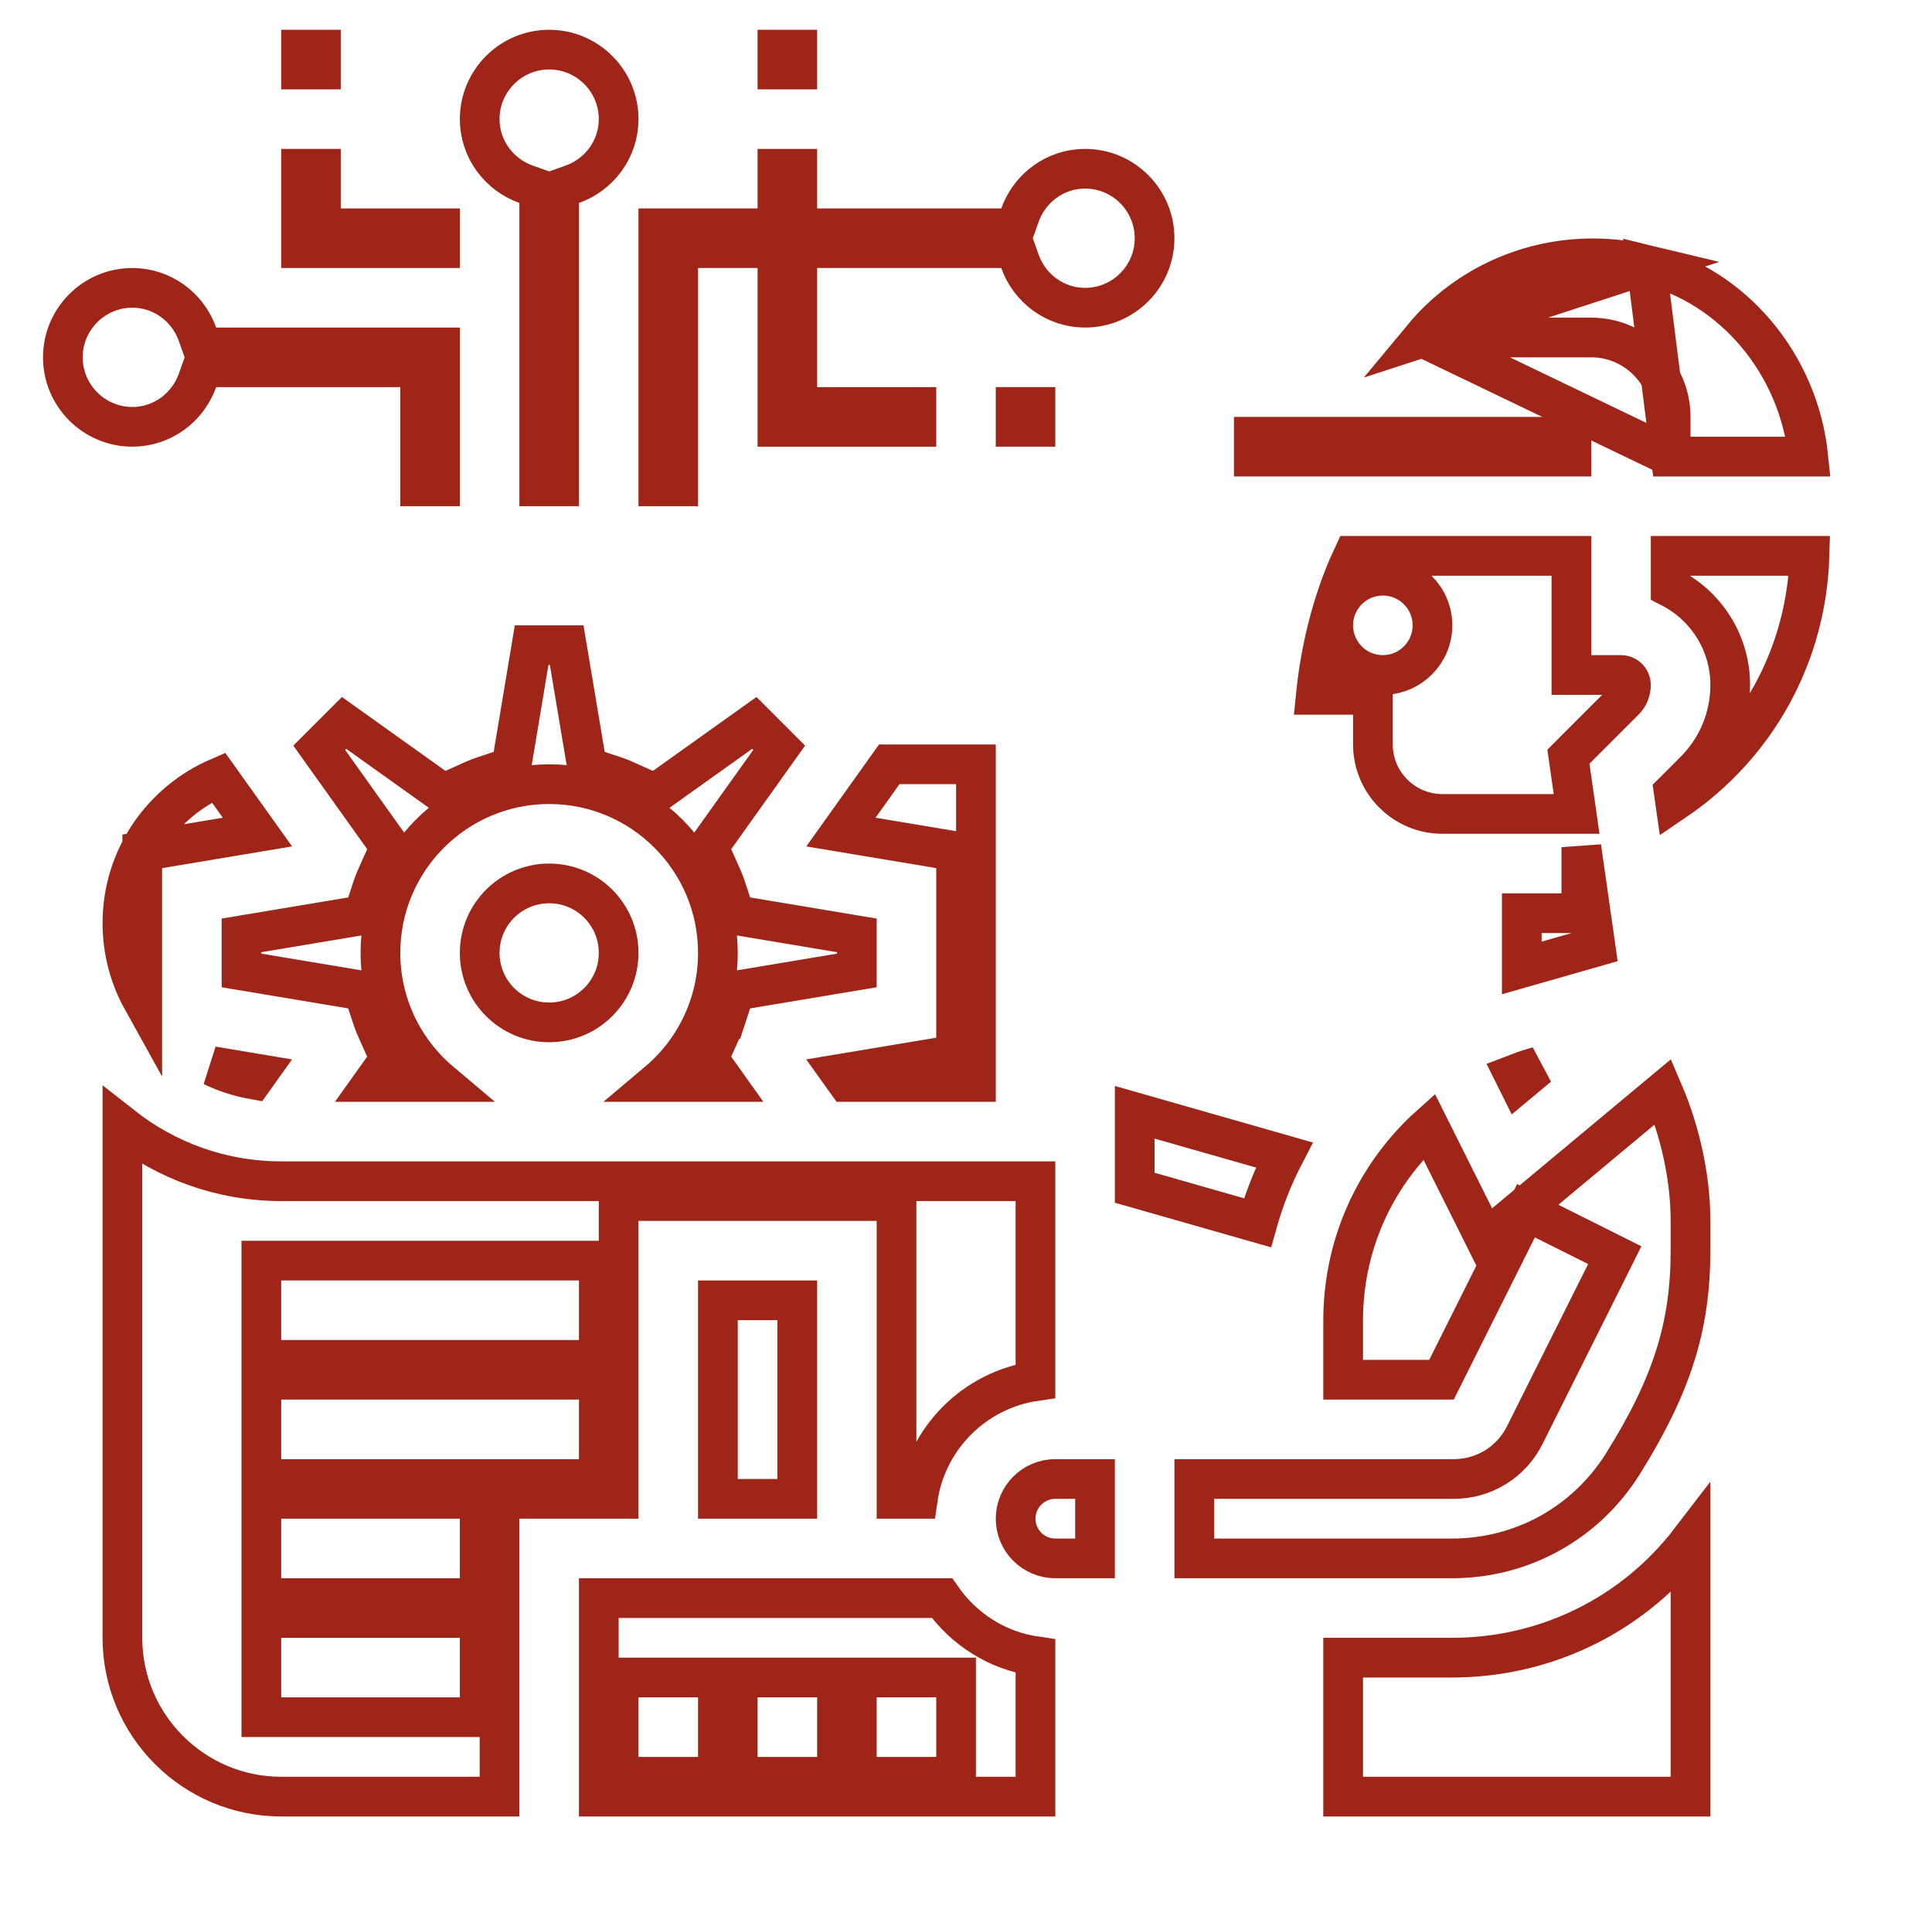
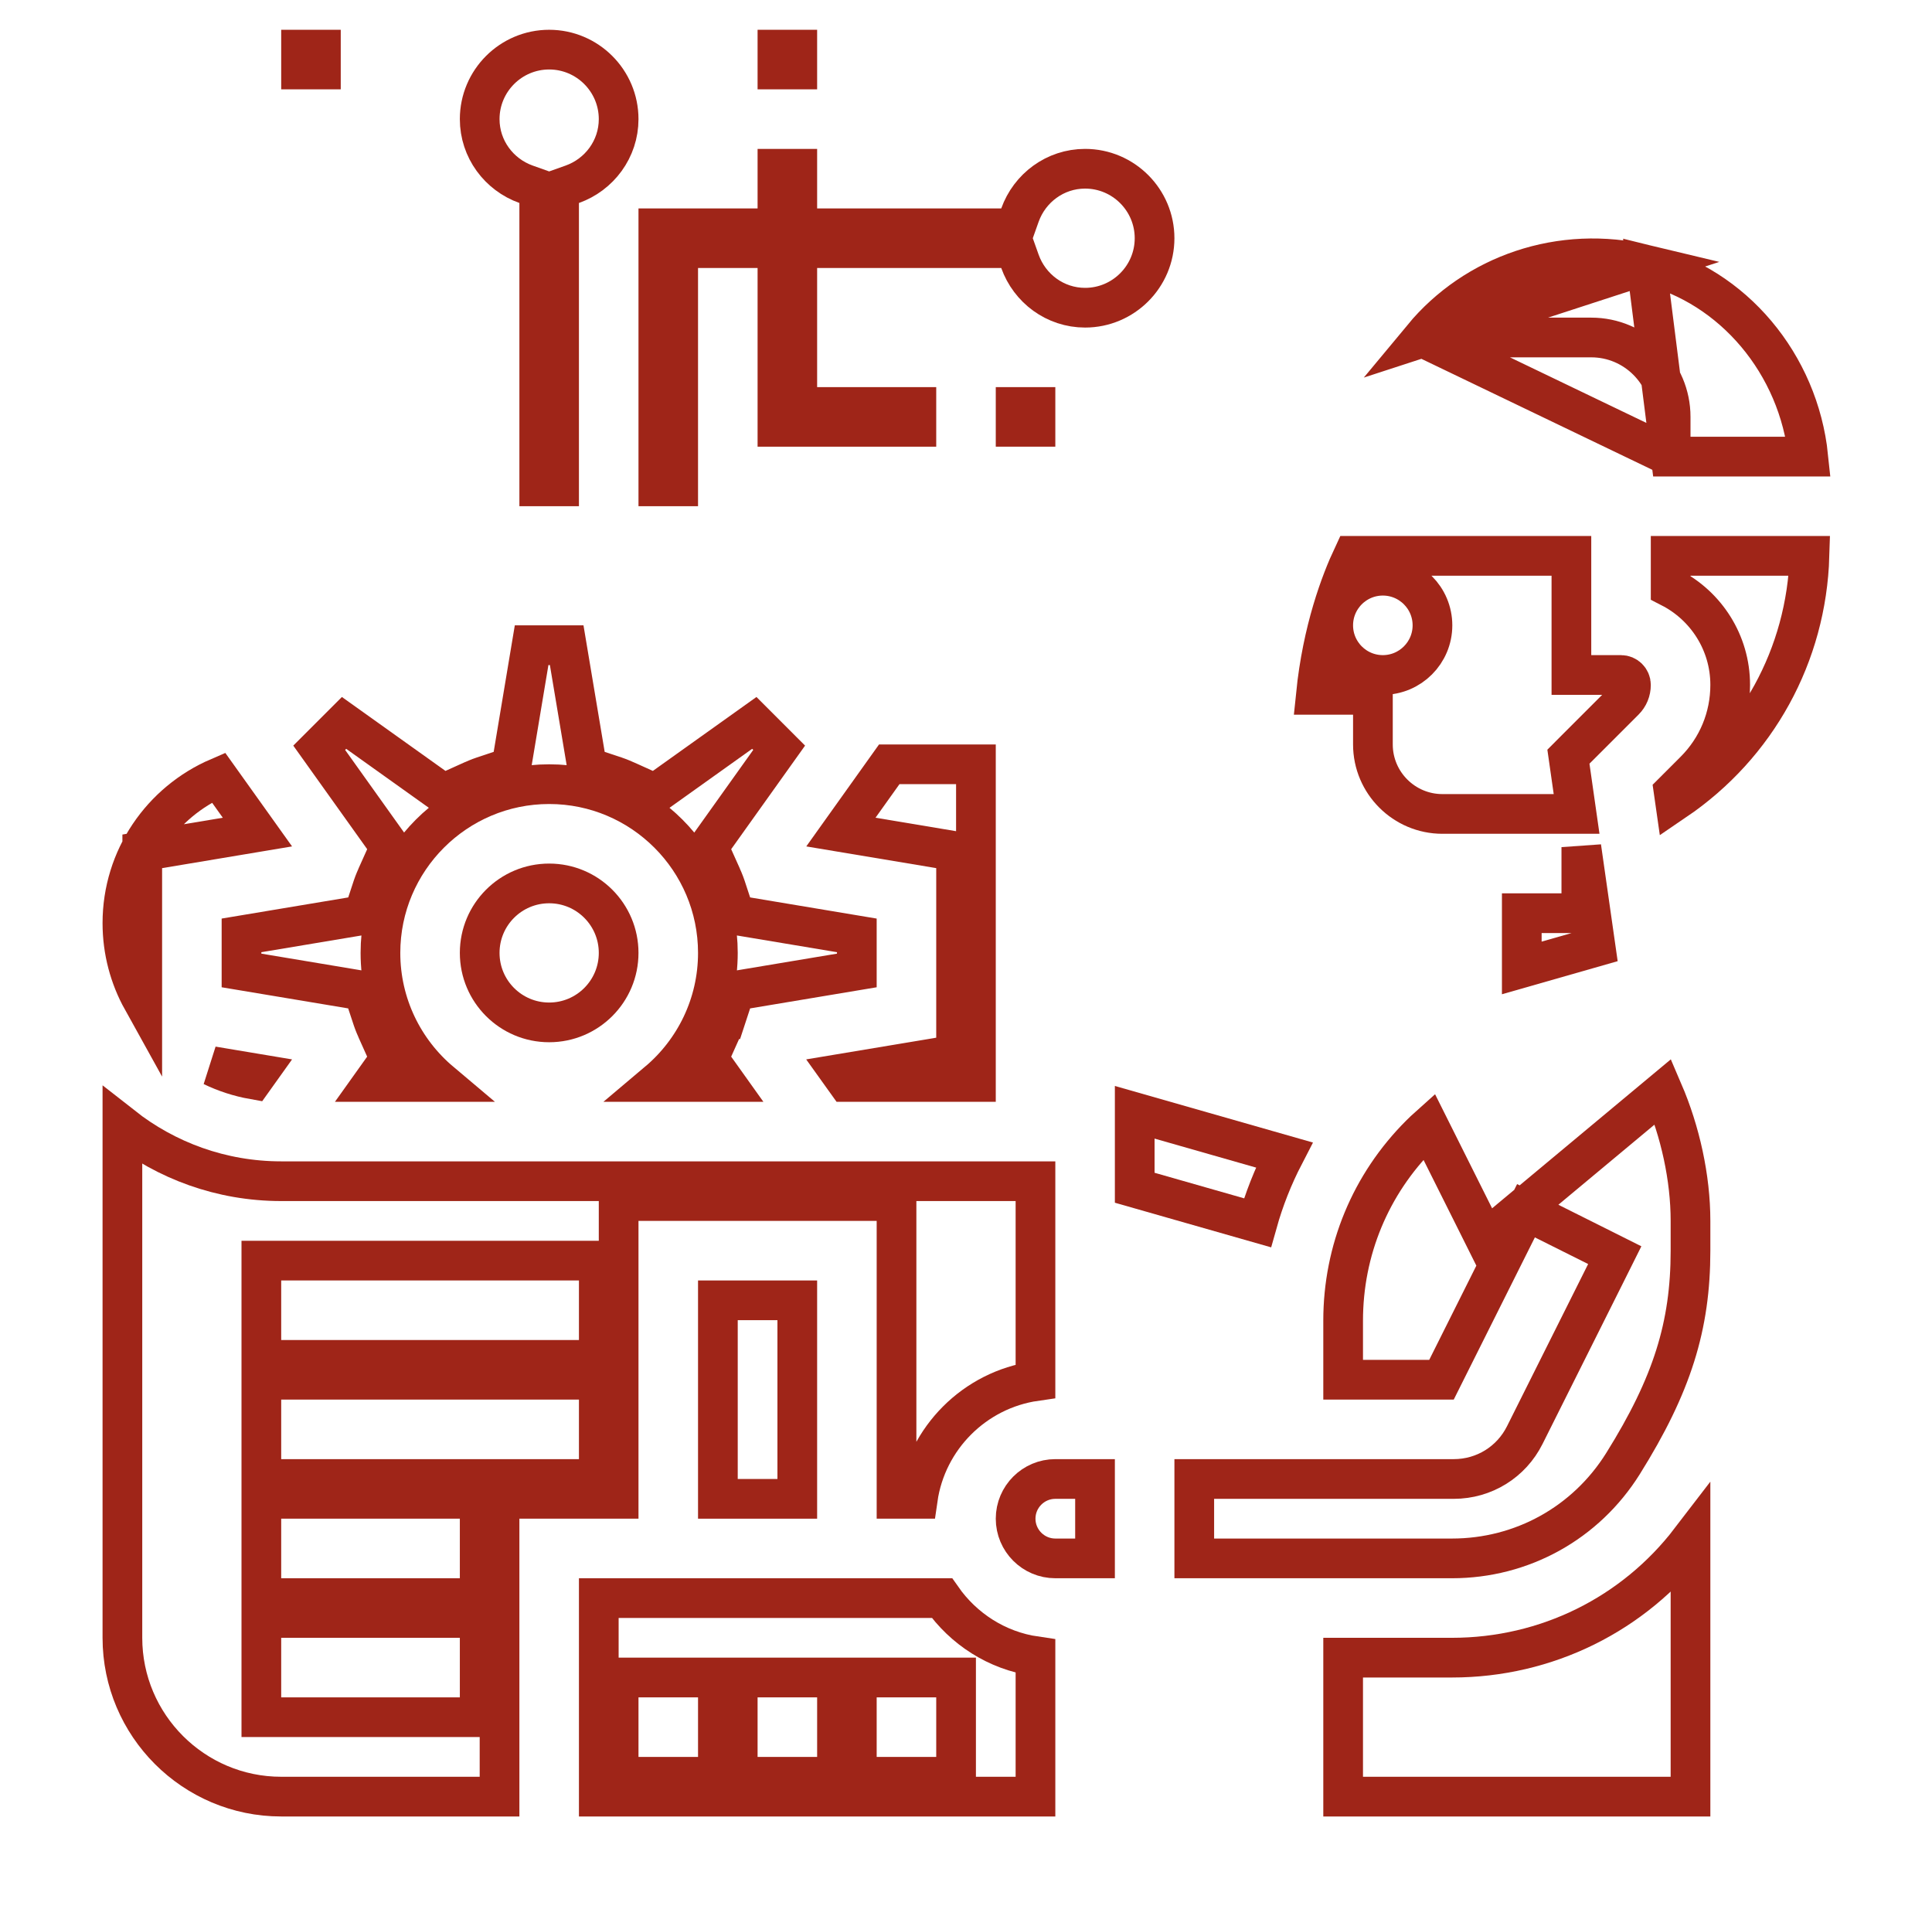
<svg xmlns="http://www.w3.org/2000/svg" width="73" height="72" viewBox="0 0 73 72" fill="none">
  <g id="image12">
    <g id="Group">
      <path id="Vector" d="M23.375 36C23.375 37.45 22.2 38.625 20.75 38.625C19.3 38.625 18.125 37.45 18.125 36C18.125 34.55 19.3 33.375 20.75 33.375C22.2 33.375 23.375 34.55 23.375 36Z" stroke="#9F2518" stroke-width="1.5" />
      <path id="Vector_2" d="M28.22 37.357L27.773 37.432L27.631 37.862L27.42 38.505C27.419 38.505 27.419 38.505 27.419 38.505C27.366 38.665 27.293 38.834 27.207 39.023L27.207 39.024L26.943 39.612L26.767 40.005L27.017 40.355L27.388 40.875H24.854C26.242 39.705 27.125 37.954 27.125 36C27.125 32.484 24.266 29.625 20.75 29.625C17.234 29.625 14.375 32.484 14.375 36C14.375 37.954 15.258 39.705 16.646 40.875H14.112L14.483 40.355L14.733 40.005L14.557 39.612L14.293 39.024L14.293 39.023C14.207 38.832 14.134 38.665 14.081 38.506C14.081 38.506 14.081 38.506 14.081 38.506L13.868 37.862L13.727 37.432L13.28 37.357L9.125 36.663V35.338L13.281 34.644L13.728 34.569L13.87 34.139L14.082 33.495C14.082 33.495 14.082 33.495 14.082 33.495C14.135 33.336 14.208 33.169 14.294 32.978L14.294 32.977L14.558 32.389L14.735 31.996L14.485 31.646L12.061 28.25L13 27.311L16.397 29.735L16.748 29.985L17.141 29.808L17.73 29.542L17.731 29.542C17.92 29.456 18.087 29.384 18.247 29.331L18.247 29.331L18.89 29.117L19.318 28.974L19.393 28.529L20.087 24.375H21.412L22.108 28.529L22.183 28.974L22.611 29.117L23.253 29.33C23.413 29.384 23.583 29.457 23.771 29.542L23.771 29.542L24.36 29.808L24.753 29.985L25.104 29.735L28.501 27.311L29.44 28.25L27.017 31.646L26.767 31.996L26.943 32.389L27.207 32.977L27.207 32.978C27.294 33.169 27.366 33.336 27.419 33.495C27.419 33.495 27.419 33.495 27.419 33.495L27.631 34.139L27.773 34.569L28.22 34.644L32.375 35.338V36.663L28.22 37.357Z" stroke="#9F2518" stroke-width="1.5" />
      <path id="Vector_3" d="M36.125 32.797V32.162L35.498 32.057L31.773 31.435L33.6 28.875H36.875V40.875H31.994L31.772 40.565L35.498 39.943L36.125 39.838V39.203V32.797Z" stroke="#9F2518" stroke-width="1.5" />
      <path id="Vector_4" d="M5.375 32.798V37.777C4.897 36.916 4.625 35.927 4.625 34.875C4.625 32.416 6.114 30.298 8.255 29.374L9.727 31.435L6.001 32.058L5.375 32.163V32.798ZM8.022 40.28L9.727 40.565L9.572 40.782C9.027 40.685 8.506 40.514 8.022 40.28Z" stroke="#9F2518" stroke-width="1.5" />
-       <path id="Vector_5" d="M47.375 16.5H59.375V17.25H47.375V16.5Z" stroke="#9F2518" stroke-width="1.5" />
      <path id="Vector_6" d="M42.875 42.021L48.523 43.634C48.1 44.451 47.761 45.308 47.512 46.196L42.875 44.872V42.021Z" stroke="#9F2518" stroke-width="1.5" />
      <path id="Vector_7" d="M63.125 17.25H68.325C67.964 13.758 65.484 10.794 62.208 10.002L63.125 17.25ZM63.125 17.25V15.75C63.125 14.095 61.78 12.75 60.125 12.75H53.761M63.125 17.25L53.761 12.75M53.761 12.75C55.733 10.372 58.97 9.222 62.208 10.002L53.761 12.75Z" stroke="#9F2518" stroke-width="1.5" />
      <path id="Vector_8" d="M59.375 24.75V25.5H60.125H61.25C61.456 25.5 61.625 25.669 61.625 25.875C61.625 26.103 61.539 26.31 61.38 26.469L61.379 26.47L59.527 28.321L59.262 28.587L59.315 28.958L59.571 30.75H59H54.5C53.054 30.75 51.875 29.572 51.875 28.125V27V26.25H51.125H49.719C49.968 23.799 50.656 21.988 51.12 21H59.375V24.75ZM59.75 33.75V32.004L60.288 35.771L57.5 36.568V34.5H59H59.75V33.75ZM50.375 23.625C50.375 24.66 51.215 25.5 52.25 25.5C53.285 25.5 54.125 24.66 54.125 23.625C54.125 22.59 53.285 21.75 52.25 21.75C51.215 21.75 50.375 22.59 50.375 23.625Z" stroke="#9F2518" stroke-width="1.5" />
-       <path id="Vector_9" d="M58.123 40.289L57.368 40.918L57.206 40.593C57.455 40.496 57.705 40.409 57.958 40.337C57.958 40.337 57.958 40.337 57.958 40.337L58.123 40.289Z" stroke="#9F2518" stroke-width="1.5" />
      <path id="Vector_10" d="M24.125 45.375H23.375V46.125V56.625H19.625H18.875V57.375V67.875H10.625C7.317 67.875 4.625 65.183 4.625 61.875V42.546C6.278 43.845 8.36 44.625 10.625 44.625H39.125V52.178C36.828 52.508 35.008 54.328 34.678 56.625H33.875V46.125V45.375H33.125H24.125ZM17.375 64.875H18.125V64.125V61.875V61.125H17.375H10.625H9.875V61.875V64.125V64.875H10.625H17.375ZM17.375 60.375H18.125V59.625V57.375V56.625H17.375H10.625H9.875V57.375V59.625V60.375H10.625H17.375ZM21.875 55.875H22.625V55.125V52.875V52.125H21.875H10.625H9.875V52.875V55.125V55.875H10.625H21.875ZM21.875 51.375H22.625V50.625V48.375V47.625H21.875H10.625H9.875V48.375V50.625V51.375H10.625H21.875Z" stroke="#9F2518" stroke-width="1.5" />
      <path id="Vector_11" d="M50.75 67.875V62.625H54.863C58.437 62.625 61.733 60.984 63.875 58.188V67.875H50.75Z" stroke="#9F2518" stroke-width="1.5" />
-       <path id="Vector_12" d="M26.375 67.125H27.125V66.375V64.125V63.375H26.375H24.125H23.375V64.125V66.375V67.125H24.125H26.375ZM30.875 67.125H31.625V66.375V64.125V63.375H30.875H28.625H27.875V64.125V66.375V67.125H28.625H30.875ZM35.375 67.125H36.125V66.375V64.125V63.375H35.375H33.125H32.375V64.125V66.375V67.125H33.125H35.375ZM22.625 60.375H35.591C36.4 61.532 37.659 62.358 39.125 62.571V67.875H22.625V60.375Z" stroke="#9F2518" stroke-width="1.5" />
+       <path id="Vector_12" d="M26.375 67.125H27.125V66.375V64.125V63.375H26.375H24.125H23.375V64.125V66.375V67.125H26.375ZM30.875 67.125H31.625V66.375V64.125V63.375H30.875H28.625H27.875V64.125V66.375V67.125H28.625H30.875ZM35.375 67.125H36.125V66.375V64.125V63.375H35.375H33.125H32.375V64.125V66.375V67.125H33.125H35.375ZM22.625 60.375H35.591C36.4 61.532 37.659 62.358 39.125 62.571V67.875H22.625V60.375Z" stroke="#9F2518" stroke-width="1.5" />
      <path id="Vector_13" d="M27.125 49.125H30.125V56.625H27.125V49.125Z" stroke="#9F2518" stroke-width="1.5" />
      <path id="Vector_14" d="M55.708 45.985L56.131 46.832L56.859 46.225L62.839 41.241C63.487 42.749 63.875 44.495 63.875 46.125V47.25C63.875 50.089 63.183 52.32 61.324 55.295C59.921 57.538 57.508 58.875 54.863 58.875H45.125V55.875H54.93C56.073 55.875 57.103 55.238 57.613 54.217C57.613 54.217 57.613 54.217 57.613 54.217L60.678 48.09L61.013 47.419L60.342 47.083L58.33 46.077L57.659 45.741L57.324 46.412L54.466 52.125H50.75V49.894C50.75 47.238 51.782 44.744 53.661 42.866C53.768 42.759 53.879 42.654 53.992 42.553L55.708 45.985Z" stroke="#9F2518" stroke-width="1.5" />
      <path id="Vector_15" d="M39.875 58.875C39.048 58.875 38.375 58.202 38.375 57.375C38.375 56.548 39.048 55.875 39.875 55.875H41.375V58.875H39.875Z" stroke="#9F2518" stroke-width="1.5" />
      <path id="Vector_16" d="M65.375 25.875C65.375 24.273 64.458 22.884 63.125 22.201V21H68.371C68.258 24.746 66.385 28.154 63.288 30.256L63.239 29.913L64.03 29.122C64.897 28.256 65.375 27.101 65.375 25.875Z" stroke="#9F2518" stroke-width="1.5" />
      <path id="Vector_17" d="M20.375 7.668V7.139L19.877 6.962C18.854 6.597 18.125 5.632 18.125 4.5C18.125 3.053 19.303 1.875 20.75 1.875C22.197 1.875 23.375 3.053 23.375 4.5C23.375 5.632 22.646 6.597 21.623 6.962L21.125 7.139V7.668V18.375H20.375V7.668Z" stroke="#9F2518" stroke-width="1.5" />
-       <path id="Vector_18" d="M8.168 13.875H7.639L7.462 14.373C7.097 15.396 6.132 16.125 5 16.125C3.553 16.125 2.375 14.947 2.375 13.5C2.375 12.053 3.553 10.875 5 10.875C6.132 10.875 7.097 11.604 7.462 12.627L7.639 13.125H8.168H16.625V18.375H15.875V14.625V13.875H15.125H8.168Z" stroke="#9F2518" stroke-width="1.5" />
      <path id="Vector_19" d="M26.375 9.375H25.625V10.125V18.375H24.875V8.625H28.625H29.375V7.875V6.375H30.125V7.875V8.625H30.875H37.832H38.361L38.538 8.127C38.903 7.104 39.868 6.375 41 6.375C42.447 6.375 43.625 7.553 43.625 9C43.625 10.447 42.447 11.625 41 11.625C39.868 11.625 38.903 10.896 38.538 9.873L38.361 9.375H37.832H30.875H30.125V10.125V14.625V15.375H30.875H34.625V16.125H29.375V10.125V9.375H28.625H26.375Z" stroke="#9F2518" stroke-width="1.5" />
-       <path id="Vector_20" d="M12.125 7.875V8.625H12.875H16.625V9.375H11.375V6.375H12.125V7.875Z" stroke="#9F2518" stroke-width="1.5" />
      <path id="Vector_21" d="M11.375 1.875H12.125V2.625H11.375V1.875Z" stroke="#9F2518" stroke-width="1.5" />
      <path id="Vector_22" d="M29.375 1.875H30.125V2.625H29.375V1.875Z" stroke="#9F2518" stroke-width="1.5" />
      <path id="Vector_23" d="M38.375 15.375H39.125V16.125H38.375V15.375Z" stroke="#9F2518" stroke-width="1.5" />
    </g>
  </g>
</svg>